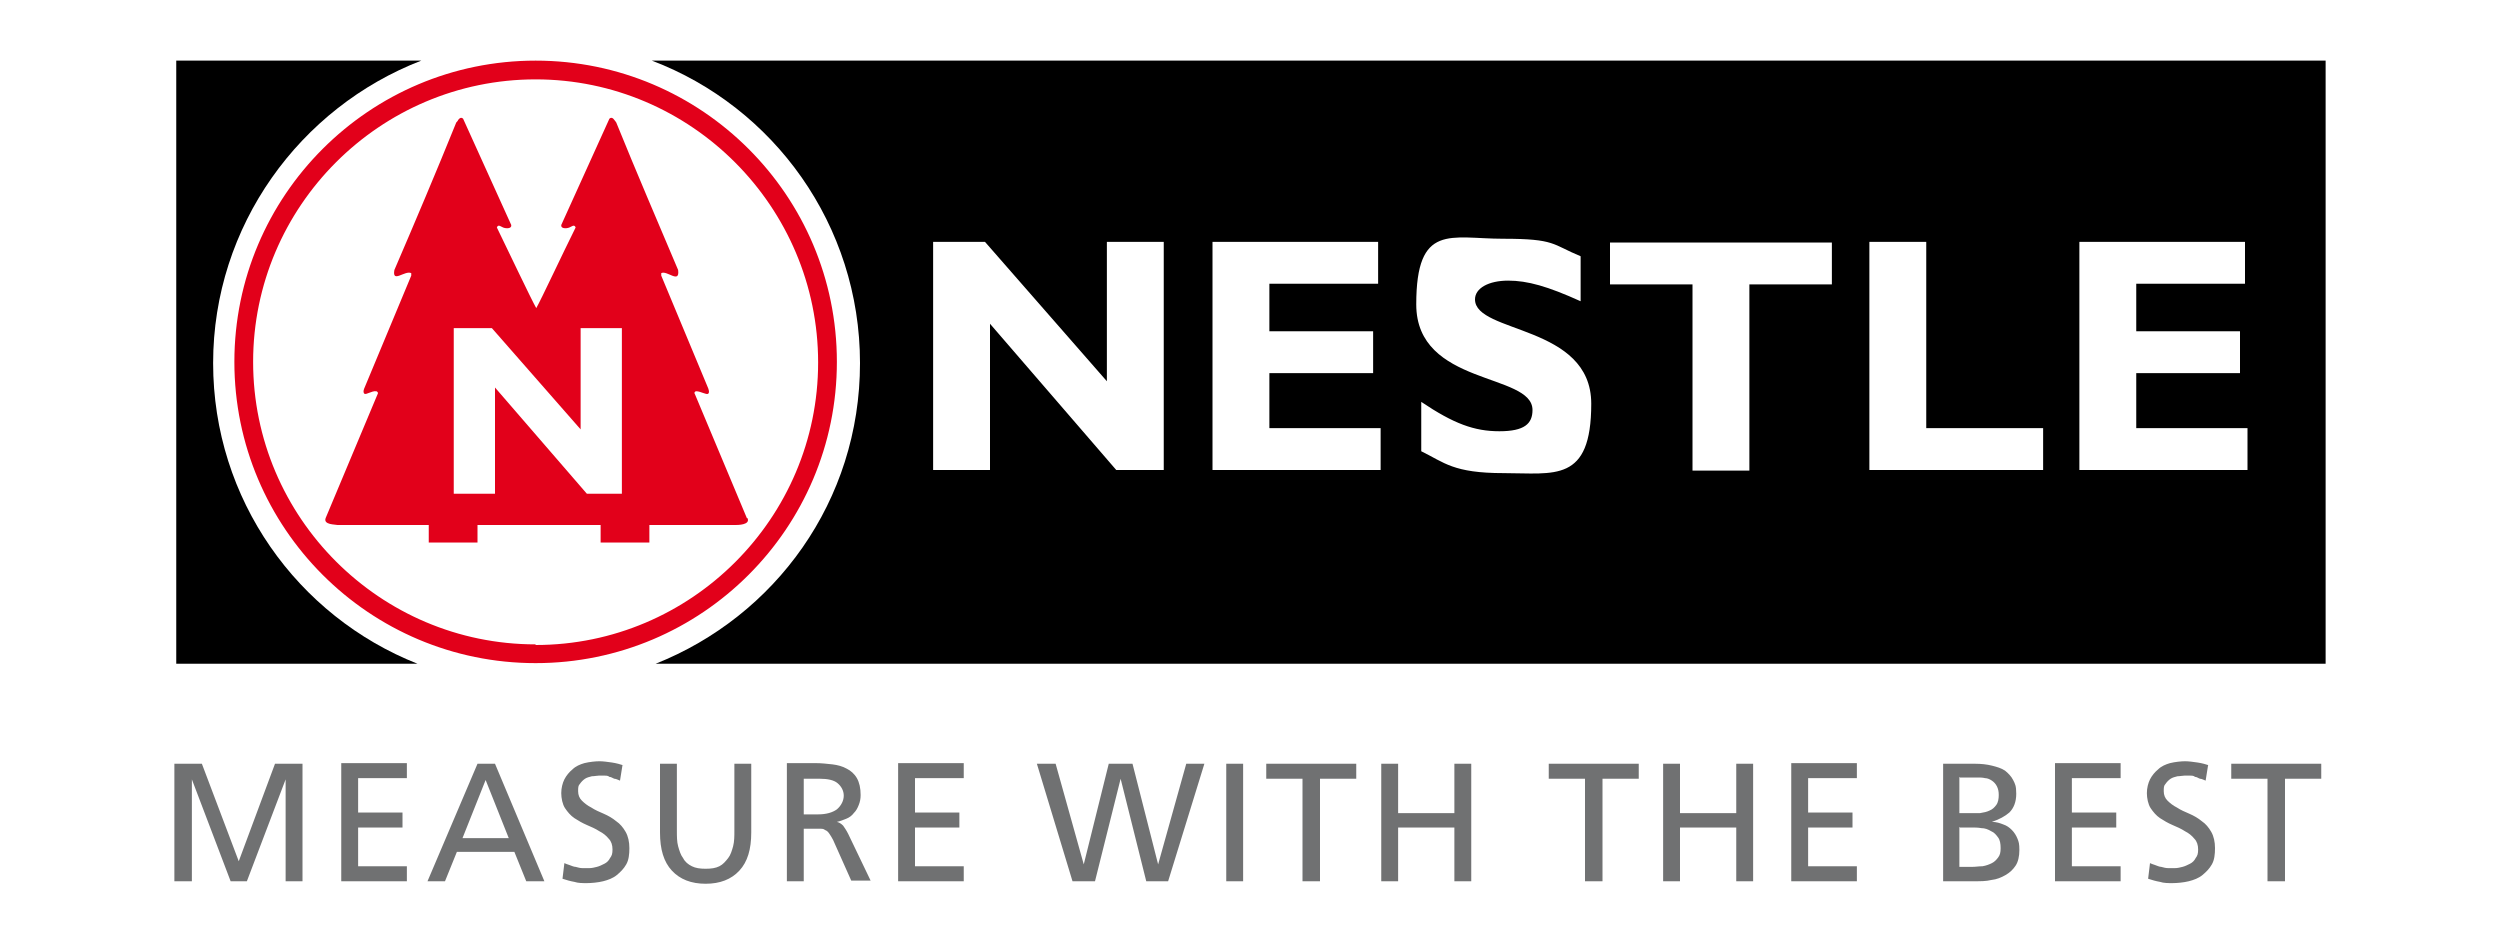
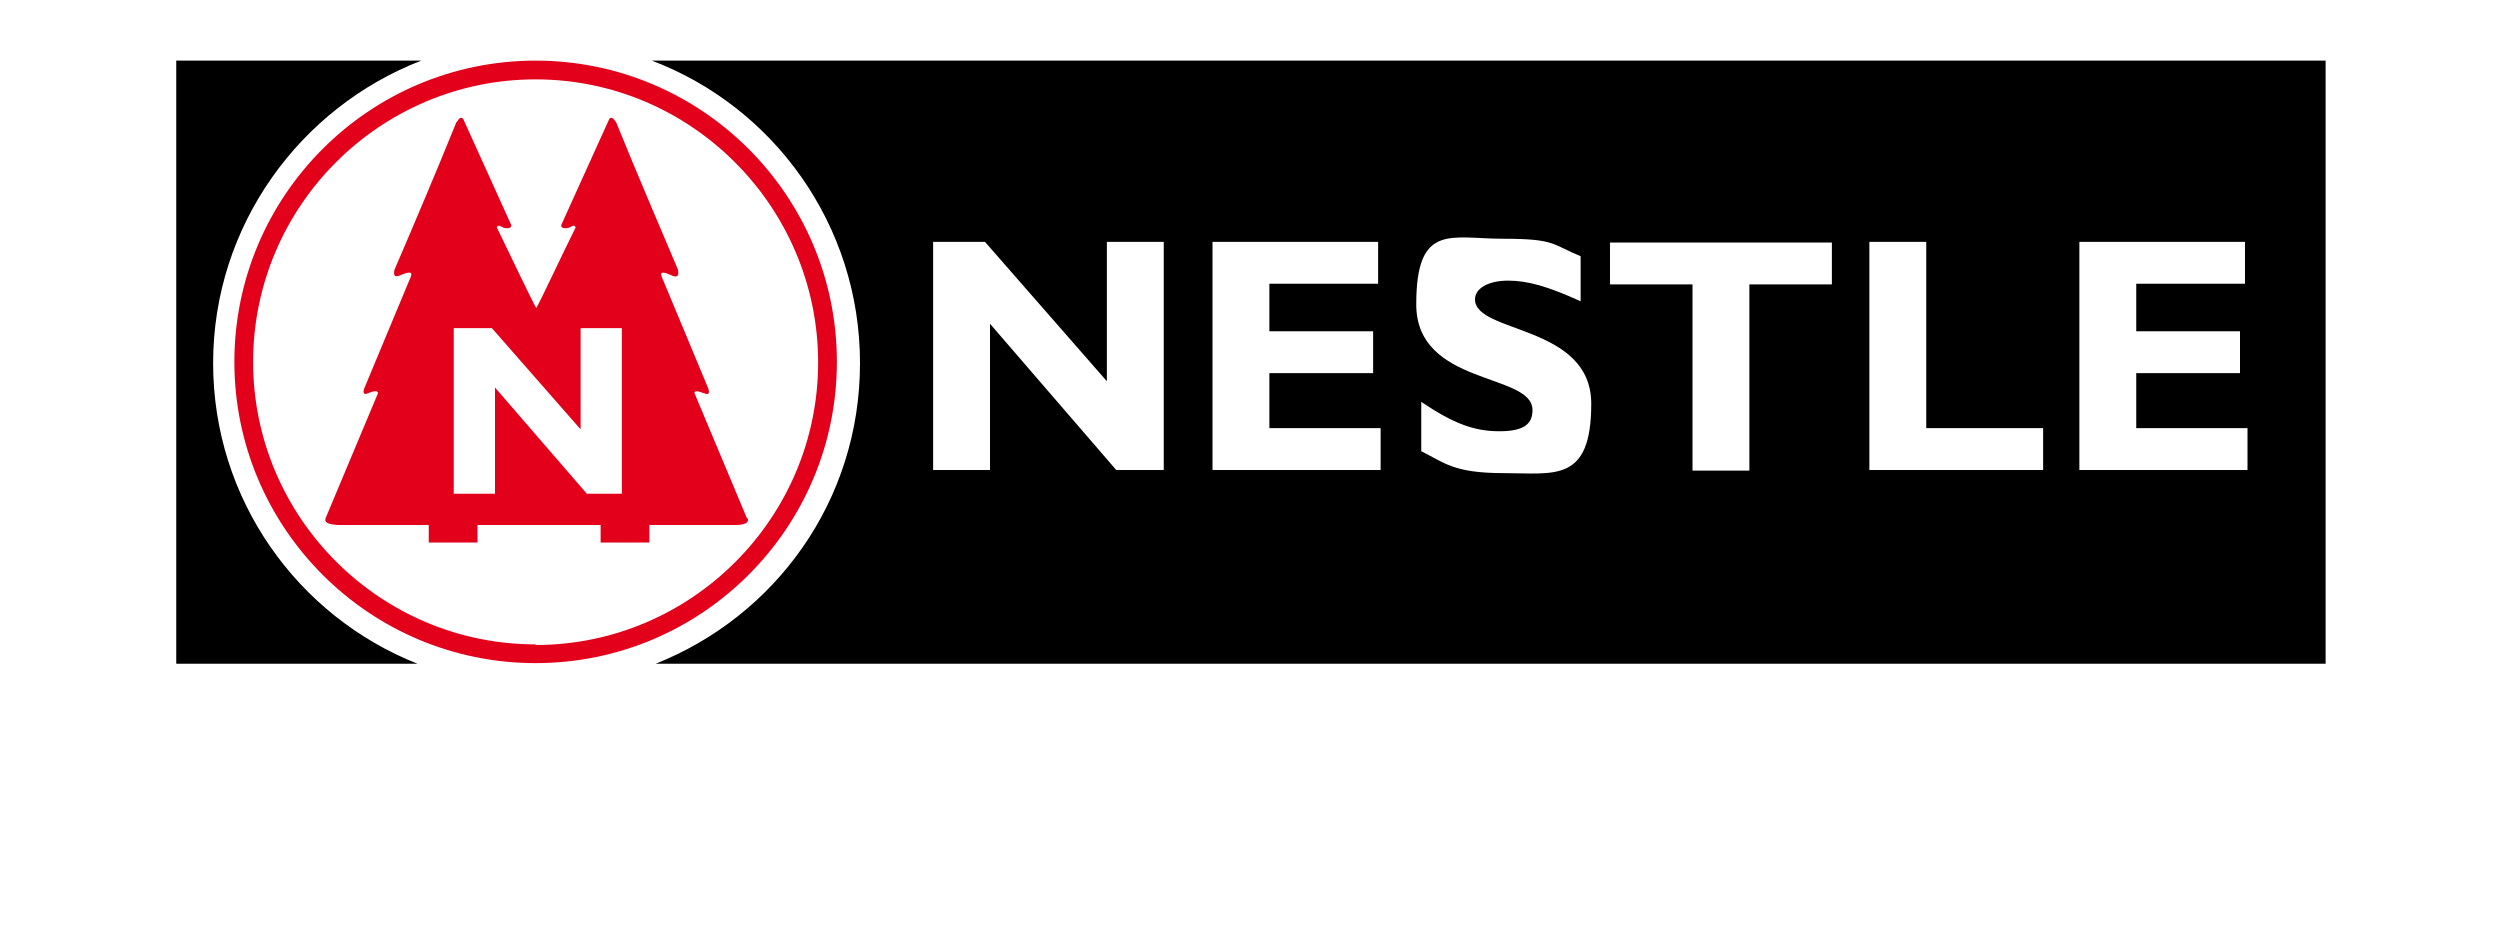
<svg xmlns="http://www.w3.org/2000/svg" id="geoshop.com.ua" version="1.1" viewBox="0 0 400 150">
  <defs>
    <style>
      .cls-1 {
        fill: #e2001a;
      }

      .cls-1, .cls-2, .cls-3 {
        fill-rule: evenodd;
        stroke-width: 0px;
      }

      .cls-2 {
        fill: #707172;
      }

      .cls-3 {
        fill: #000;
      }
    </style>
  </defs>
  <path id="geoshop.com.ua-2" data-name="geoshop.com.ua" class="cls-1" d="M119.5,82.9l-8.3-19.8c-.2-.3,0-.5.2-.5.7,0,1.6.6,1.9.4.3-.2,0-.9,0-.9l-7.5-18v-.4c.9-.5,3,1.8,2.7-.5-3.3-7.8-6.7-15.7-9.9-23.6,0,0-.2-.3-.3-.4-.2-.3-.5-.5-.8-.2l-7.7,17c-.1.6.8.6,1.3.4.3-.1.8-.6,1,0-2,4-5.5,11.5-6.3,12.9-.8-1.4-4.4-9-6.3-12.9.2-.6.7-.1,1,0,.5.2,1.4.2,1.3-.4l-7.7-17c-.3-.3-.6-.1-.8.2,0,.1-.3.4-.3.4-3.2,7.9-6.5,15.7-9.9,23.6-.4,2.2,1.7,0,2.7.5v.4l-7.5,18s-.3.6,0,.9c.3.2,1.2-.5,1.9-.4.1,0,.4.2.2.5l-8.3,19.8c-.4,1.1,1.6,1,1.9,1.1h14.6s0,2.8,0,2.8h7.8v-2.8h19.7v2.8h7.8v-2.8h13.8c.3,0,2.4,0,1.9-1.1h0ZM85.7,106.2v-3c24.9,0,45.2-20.3,45.2-45.2S110.6,12.7,85.7,12.7s-45.2,20.3-45.2,45.2,20.3,45.2,45.2,45.2v3c-26.6,0-48.2-21.6-48.2-48.2S59.1,9.7,85.7,9.7s48.2,21.6,48.2,48.2-21.6,48.2-48.2,48.2h0ZM99.5,79h-5.6l-14.7-17v17h-6.6v-26.5h6.1l14.2,16.2v-16.2h6.6v26.5Z" />
  <path id="geoshop.com.ua-3" data-name="geoshop.com.ua" class="cls-3" d="M34.1,58.1c0-22,13.9-40.9,33.3-48.4H28.2v96.5h38.6c-19.2-7.6-32.7-26.3-32.7-48.1h0ZM372,9.7H104.3c19.5,7.4,33.3,26.3,33.3,48.4s-13.6,40.5-32.7,48.1h267.2V9.7h0ZM359.6,75.2h-26.9v-36.5h26.5v6.7h-17.4v7.6h16.6v6.7h-16.6v8.8h17.8v6.7h0ZM326.9,75.2h-27.8v-36.5h9.1v29.8h18.7v6.7h0ZM293.1,45.5h-13.2v29.8h-9.1v-29.8h-13.2v-6.7h35.5v6.7h0ZM252.9,48.2c-5.3-2.4-8.5-3.3-11.6-3.3s-5.3,1.2-5.3,3c0,5.5,18.6,4,18.6,16.7s-5.9,11.1-14,11.1-9.5-1.7-13.2-3.5v-7.9c5.2,3.5,8.5,4.7,12.5,4.7s5.3-1.2,5.3-3.4c0-6-18.6-3.8-18.6-16.9s5.5-10.5,13.9-10.5,7.8.9,12.4,2.8v7.1h0ZM220.9,75.2h-26.9v-36.5h26.5v6.7h-17.4v7.6h16.6v6.7h-16.6v8.8h17.8v6.7h0ZM186.2,75.2h-7.6l-20.2-23.4v23.4h-9.1v-36.5h8.3l19.5,22.3v-22.3h9.1v36.5Z" />
-   <path id="geoshop.com.ua-4" data-name="geoshop.com.ua" class="cls-2" d="M28,141h2.7v-16.3h0l6.2,16.3h2.6l6.2-16.3h0v16.3h2.7v-18.8h-4.4l-5.8,15.6-5.9-15.6h-4.4v18.8h0ZM54.6,141h10.5v-2.4h-7.8v-6.2h7.1v-2.4h-7.1v-5.5h7.8v-2.4h-10.5v18.8h0ZM68.4,141h2.8l1.9-4.7h9.2l1.9,4.7h2.9l-7.9-18.8h-2.8l-8,18.8h0ZM81.5,134.1h-7.5l3.7-9.3,3.7,9.3h0ZM99.9,122.5c-.6-.2-1.3-.4-2-.5-.7-.1-1.4-.2-2-.2s-1.6.1-2.4.3c-.7.2-1.4.5-1.9,1-.5.4-1,1-1.3,1.6-.3.6-.5,1.4-.5,2.2s.2,1.8.6,2.4c.4.6.9,1.2,1.5,1.6.6.4,1.3.8,2,1.1.7.3,1.4.6,2,1,.6.3,1.1.7,1.5,1.2.4.4.6,1,.6,1.7s-.1,1-.4,1.4c-.2.4-.5.7-.9.9-.4.2-.8.4-1.2.5-.4.1-.8.2-1.2.2s-.7,0-1.1,0c-.4,0-.7-.1-1.1-.2-.3,0-.7-.2-1-.3-.3-.1-.6-.2-.8-.3l-.3,2.5c.6.2,1.3.4,1.9.5.6.2,1.3.2,2,.2s1.8-.1,2.6-.3c.8-.2,1.6-.5,2.2-1,.6-.5,1.1-1,1.5-1.7.4-.7.5-1.6.5-2.6s-.2-1.9-.6-2.6c-.4-.7-.9-1.3-1.5-1.7-.6-.5-1.3-.9-2-1.2-.7-.3-1.4-.6-2-1-.6-.3-1.1-.7-1.5-1.1-.4-.4-.6-.9-.6-1.5s0-.9.3-1.2c.2-.3.5-.6.8-.8.3-.2.7-.3,1.1-.4.4,0,.8-.1,1.1-.1s.7,0,.9,0c.3,0,.6,0,.8.2.3,0,.5.2.8.3.3,0,.6.2.9.3l.4-2.5h0ZM120.2,122.2h-2.7v10.7c0,.9,0,1.7-.2,2.5-.2.7-.4,1.4-.8,1.9-.4.5-.8,1-1.4,1.3-.6.3-1.3.4-2.2.4s-1.6-.1-2.2-.4c-.6-.3-1.1-.7-1.4-1.3-.4-.5-.6-1.2-.8-1.9-.2-.7-.2-1.6-.2-2.5v-10.7h-2.7v11c0,2.7.6,4.7,1.9,6.1,1.3,1.4,3.1,2.1,5.4,2.1s4.1-.7,5.4-2.1c1.3-1.4,1.9-3.4,1.9-6.1v-11h0ZM125.9,141h2.7v-8.4h1.6c.4,0,.7,0,1,0,.3,0,.6,0,.8.2.3.1.5.3.7.6.2.3.4.6.6,1l2.9,6.5h3.1l-3.6-7.5c-.3-.6-.6-1-.8-1.3-.3-.3-.6-.5-1-.6h0c.5-.1,1-.3,1.5-.5.5-.2.9-.5,1.2-.9.4-.4.6-.8.8-1.3.2-.5.3-1,.3-1.6,0-1.1-.2-2-.6-2.7-.4-.7-1-1.2-1.6-1.5-.7-.4-1.5-.6-2.3-.7-.9-.1-1.8-.2-2.7-.2h-4.6v18.8h0ZM128.6,124.6h2.6c1.2,0,2.2.2,2.8.7.6.5,1,1.2,1,2s-.4,1.6-1.1,2.2c-.7.5-1.7.8-3,.8h-2.3v-5.7h0ZM143.7,141h10.5v-2.4h-7.8v-6.2h7.1v-2.4h-7.1v-5.5h7.8v-2.4h-10.5v18.8h0ZM171.6,141h3.6l4.1-16.4h0l4.1,16.4h3.5l5.8-18.8h-2.9l-4.5,16.1h0l-4.1-16.1h-3.8l-4,16.1h0l-4.5-16.1h-3l5.7,18.8h0ZM196.2,141h2.7v-18.8h-2.7v18.8h0ZM208.5,141h2.7v-16.4h5.8v-2.4h-14.4v2.4h5.8v16.4h0ZM221,141h2.7v-8.6h9v8.6h2.7v-18.8h-2.7v7.9h-9v-7.9h-2.7v18.8h0ZM253.7,141h2.7v-16.4h5.8v-2.4h-14.4v2.4h5.8v16.4h0ZM266.1,141h2.7v-8.6h9v8.6h2.7v-18.8h-2.7v7.9h-9v-7.9h-2.7v18.8h0ZM286.6,141h10.5v-2.4h-7.8v-6.2h7.1v-2.4h-7.1v-5.5h7.8v-2.4h-10.5v18.8h0ZM310.9,141h5c1,0,1.9,0,2.7-.2.9-.1,1.6-.4,2.3-.8.7-.4,1.2-.9,1.6-1.5.4-.6.6-1.5.6-2.5s-.1-1.3-.3-1.8c-.2-.5-.5-1-.9-1.4-.4-.4-.8-.7-1.4-.9-.5-.2-1.1-.4-1.8-.4h0c1.2-.4,2.1-.9,2.8-1.5.7-.7,1.1-1.7,1.1-3s-.2-1.6-.5-2.2c-.3-.6-.8-1.1-1.3-1.5-.6-.4-1.3-.6-2.1-.8-.8-.2-1.7-.3-2.7-.3h-5.1v18.8h0ZM313.6,132.4h1.7c.6,0,1.2,0,1.7.1.6,0,1.1.2,1.6.5.5.2.8.6,1.1,1,.3.4.4,1,.4,1.7s-.1,1.1-.4,1.5c-.3.4-.6.7-1,.9-.4.2-.9.4-1.5.5-.6,0-1.1.1-1.7.1h-2v-6.4h0ZM313.6,124.4h2.8c.4,0,.8,0,1.2.1.4,0,.8.2,1.1.4.3.2.6.5.8.9.2.4.3.8.3,1.4s-.1,1.2-.4,1.6-.6.7-1.1.9c-.4.2-.9.3-1.5.4-.6,0-1.2,0-1.8,0h-1.5v-5.8h0ZM328.8,141h10.5v-2.4h-7.8v-6.2h7.1v-2.4h-7.1v-5.5h7.8v-2.4h-10.5v18.8h0ZM353.6,122.5c-.6-.2-1.3-.4-2-.5-.7-.1-1.4-.2-2-.2s-1.6.1-2.4.3c-.7.2-1.4.5-1.9,1-.5.4-1,1-1.3,1.6-.3.6-.5,1.4-.5,2.2s.2,1.8.6,2.4c.4.6.9,1.2,1.5,1.6.6.4,1.3.8,2,1.1.7.3,1.4.6,2,1,.6.3,1.1.7,1.5,1.2.4.4.6,1,.6,1.7s-.1,1-.4,1.4c-.2.4-.5.7-.9.9-.4.2-.8.4-1.2.5-.4.1-.8.2-1.2.2s-.7,0-1.1,0c-.4,0-.7-.1-1.1-.2-.3,0-.7-.2-1-.3-.3-.1-.6-.2-.8-.3l-.3,2.5c.6.2,1.3.4,1.9.5.6.2,1.3.2,2,.2s1.8-.1,2.6-.3c.8-.2,1.6-.5,2.2-1,.6-.5,1.1-1,1.5-1.7.4-.7.5-1.6.5-2.6s-.2-1.9-.6-2.6c-.4-.7-.9-1.3-1.5-1.7-.6-.5-1.3-.9-2-1.2-.7-.3-1.4-.6-2-1-.6-.3-1.1-.7-1.5-1.1-.4-.4-.6-.9-.6-1.5s0-.9.3-1.2c.2-.3.5-.6.8-.8.3-.2.7-.3,1.1-.4.4,0,.8-.1,1.1-.1s.7,0,.9,0c.3,0,.6,0,.8.2.3,0,.5.2.8.3.3,0,.6.2.9.3l.4-2.5h0ZM362.9,141h2.7v-16.4h5.8v-2.4h-14.4v2.4h5.8v16.4Z" />
</svg>